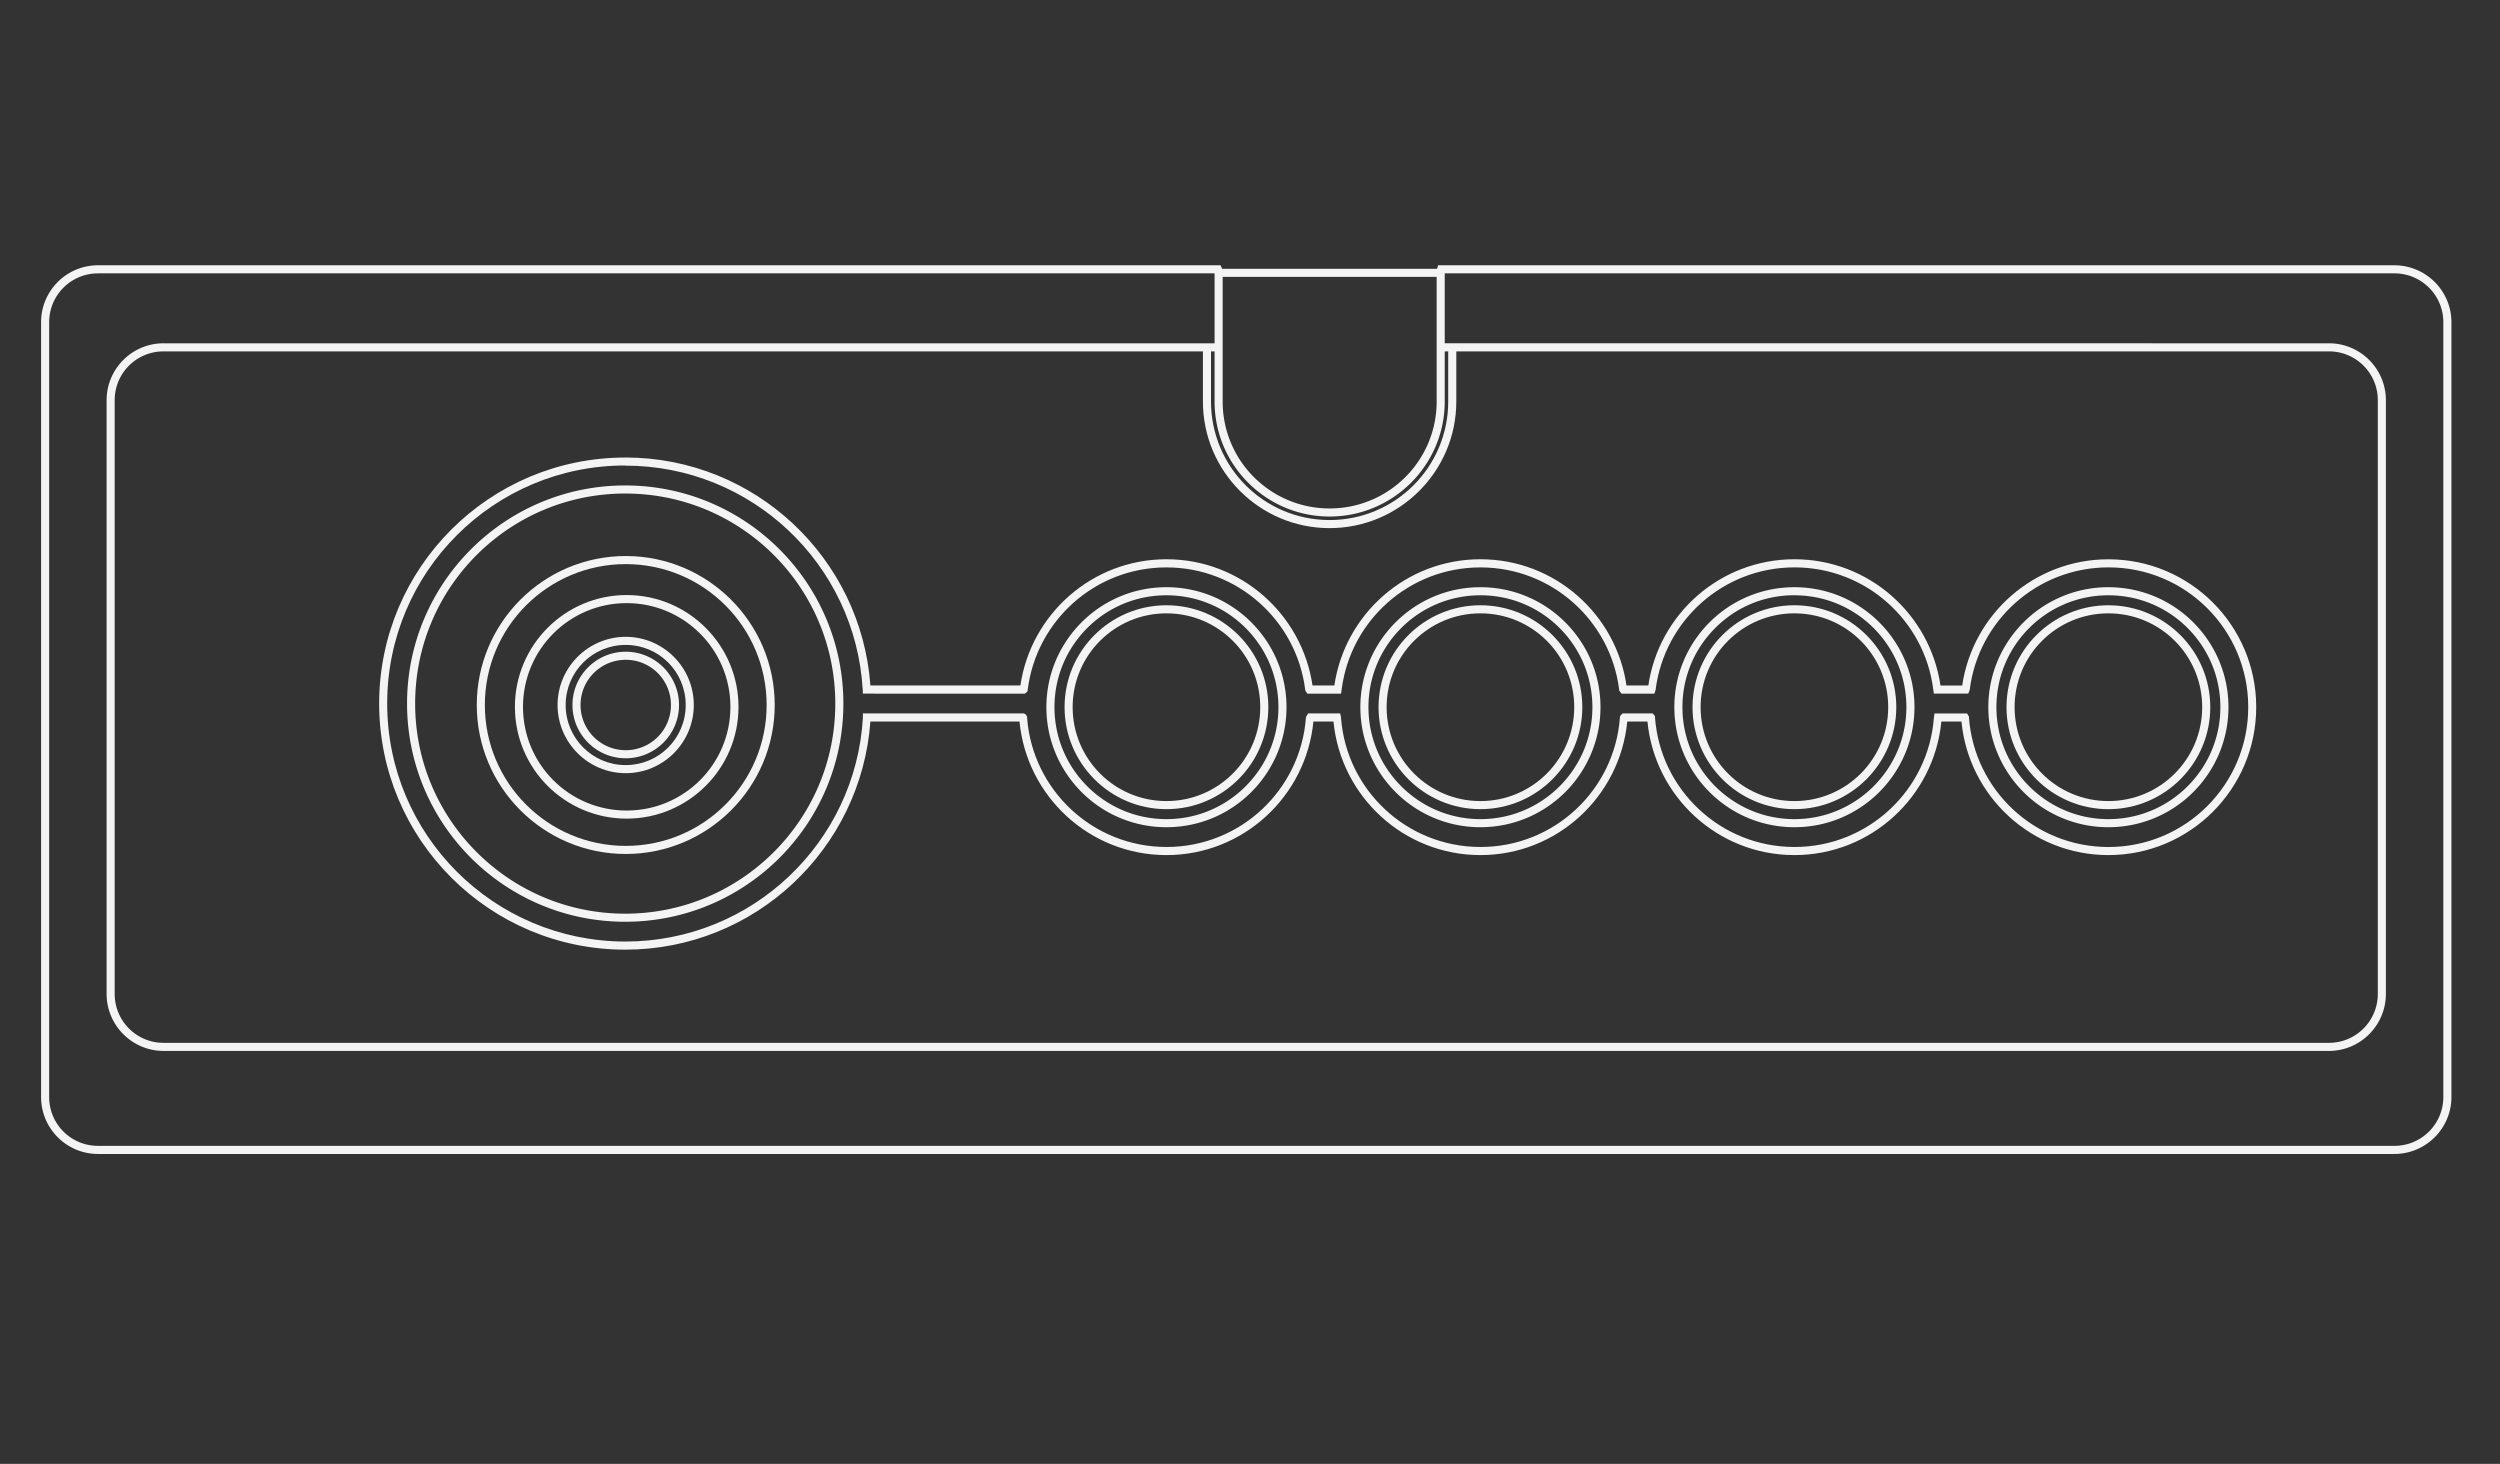
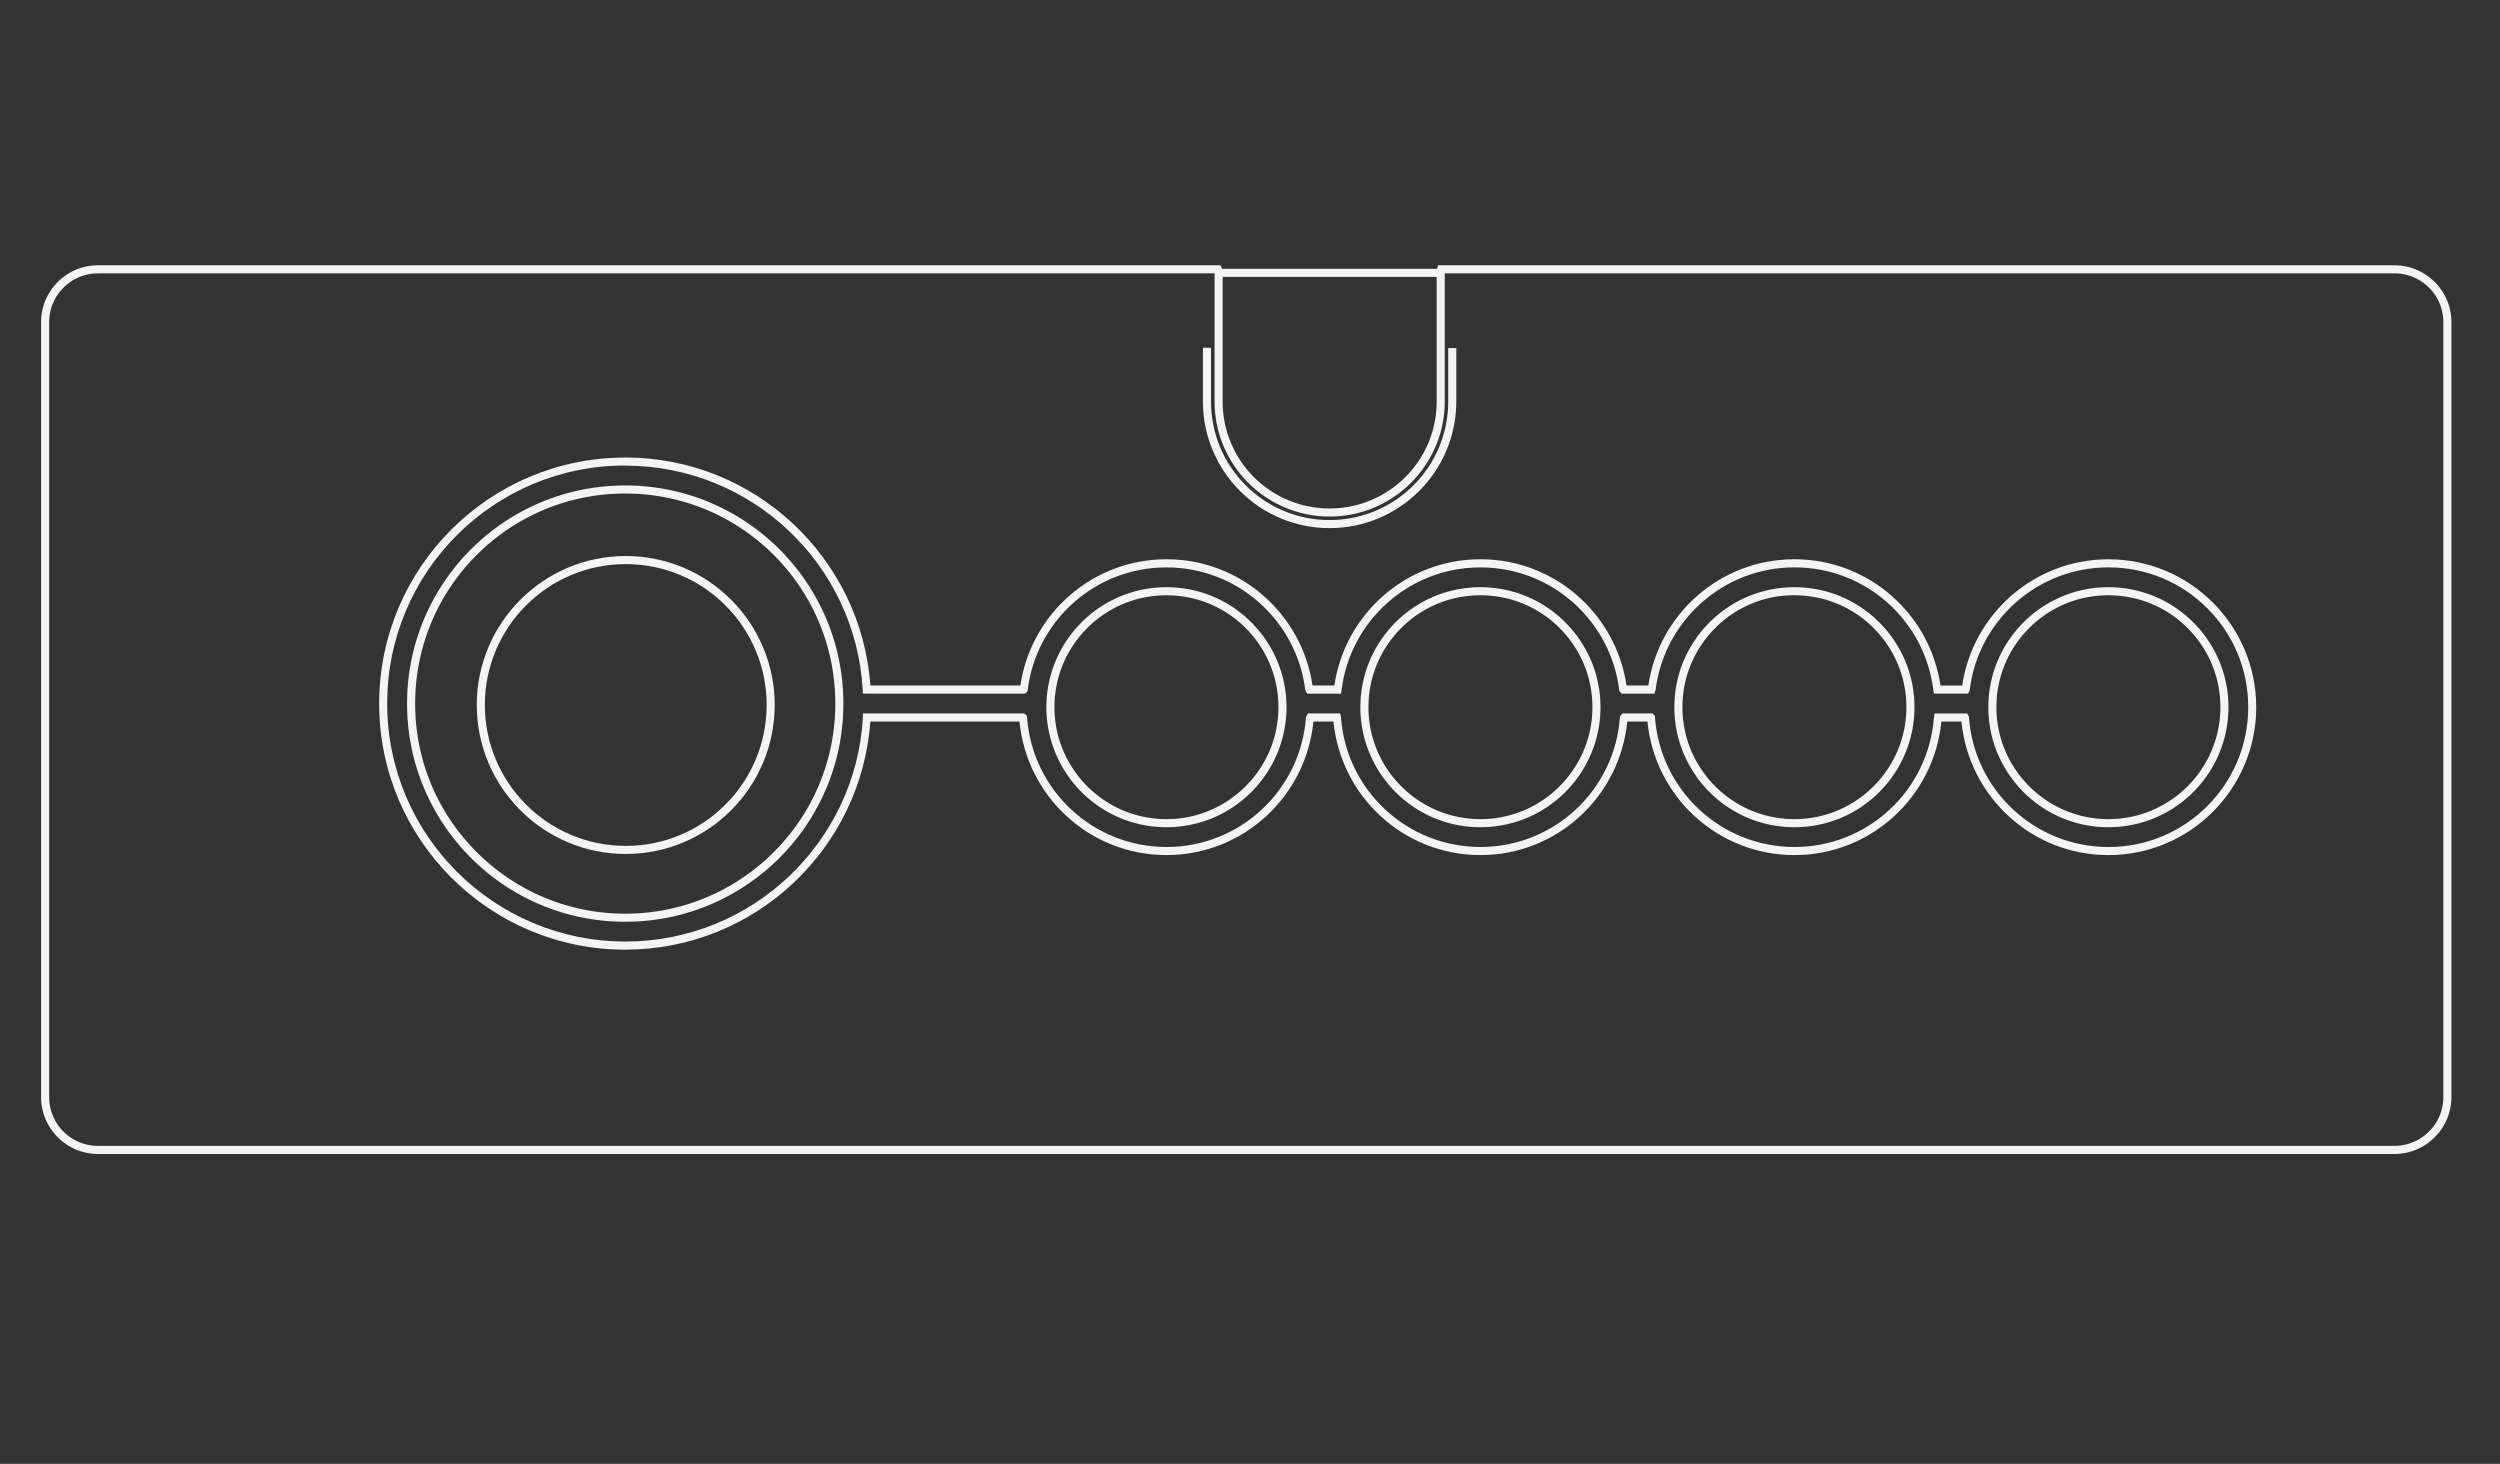
<svg xmlns="http://www.w3.org/2000/svg" version="1.2" baseProfile="tiny" width="598.189" height="350.26" xml:space="preserve">
  <rect width="100%" height="100%" fill="#333333" stroke="none" />
-   <path fill="#F4F4F4" d="M39.132 82.143c-7.519 0-13.624 6.105-13.624 13.624v142.041c0 7.52 6.105 13.653 13.624 13.653H557.26c7.519 0 13.625-6.134 13.625-13.653V95.767c0-7.519-6.106-13.624-13.625-13.624H344.896v1.933H557.26a11.668 11.668 0 0 1 11.691 11.69v142.041c0 6.475-5.218 11.72-11.691 11.72H39.132c-6.475 0-11.691-5.245-11.691-11.72V95.767c0-6.474 5.216-11.69 11.691-11.69h252.935v-1.933H39.132v-.001z" />
  <path fill="#F4F4F4" d="M23.455 63.474c-7.519 0-13.624 6.105-13.624 13.625v185.394c0 7.52 6.105 13.625 13.624 13.624h549.458c7.518 0 13.654-6.104 13.654-13.624V77.108c0-7.525-6.129-13.629-13.65-13.629H344.088l-.181.694-.121.454-.029.121v31.325c0 14.148-11.47 25.587-25.617 25.587s-25.586-11.44-25.586-25.587V64.687l-.061-.151-.174-.454-.27-.604H23.463l-.008-.004zm0 1.933H290.62v30.661c0 15.192 12.327 27.521 27.518 27.521 15.193 0 27.551-12.327 27.551-27.521V65.407H572.91c6.474 0 11.721 5.217 11.721 11.692v185.385c0 6.474-5.247 11.689-11.721 11.689H23.454a11.654 11.654 0 0 1-11.687-11.677V77.103c0-6.475 5.217-11.69 11.691-11.69l-.003-.006z" />
  <path fill="#F4F4F4" d="M287.831 83.2v12.867c0 16.728 13.574 30.3 30.299 30.3 16.727 0 30.329-13.572 30.329-30.3V83.29h-1.934v12.777c0 15.682-12.714 28.367-28.396 28.367s-28.365-12.684-28.365-28.367V83.2h-1.933zM291.524 64.32v1.934h53.136V64.32h-53.136zM149.726 133.043c-19.673 0-35.646 15.974-35.646 35.646s15.973 35.646 35.646 35.646c19.672 0 35.645-15.974 35.645-35.646s-15.973-35.646-35.645-35.646zm0 1.934c18.627 0 33.712 15.085 33.712 33.713 0 18.626-15.085 33.712-33.712 33.712-18.628 0-33.713-15.086-33.713-33.712 0-18.628 15.085-33.713 33.713-33.713z" />
-   <path fill="#F4F4F4" d="M149.726 152.377c-8.993 0-16.313 7.32-16.313 16.313 0 8.992 7.319 16.313 16.313 16.313 8.992 0 16.282-7.32 16.282-16.313-.001-8.993-7.29-16.313-16.282-16.313zm0 1.934c7.947 0 14.349 6.431 14.349 14.379 0 7.947-6.401 14.379-14.349 14.379s-14.379-6.432-14.379-14.379c0-7.948 6.43-14.379 14.379-14.379z" />
-   <path fill="#F4F4F4" d="M149.726 155.941c-7.029 0-12.749 5.719-12.749 12.748 0 7.028 5.72 12.748 12.749 12.748 7.028 0 12.748-5.719 12.748-12.748-.001-7.028-5.72-12.748-12.748-12.748zm0 1.934a10.802 10.802 0 0 1 10.815 10.815 10.802 10.802 0 0 1-10.815 10.814c-5.984 0-10.815-4.831-10.815-10.814s4.83-10.815 10.815-10.815z" />
-   <path fill="#F4F4F4" d="M149.938 142.378c-14.763 0-26.733 12.002-26.733 26.764 0 14.763 11.972 26.735 26.733 26.735 14.763 0 26.765-11.973 26.765-26.735s-12.002-26.764-26.765-26.764zm0 1.934c13.718 0 24.832 11.114 24.832 24.831 0 13.718-11.114 24.801-24.832 24.801-13.717 0-24.8-11.084-24.8-24.801 0-13.718 11.083-24.831 24.8-24.831zM279.102 144.825c-13.458 0-24.377 10.92-24.377 24.378s10.92 24.408 24.377 24.408c13.458 0 24.378-10.95 24.378-24.408s-10.92-24.378-24.378-24.378zm0 1.933c12.413 0 22.445 10.032 22.445 22.445s-10.032 22.474-22.445 22.474-22.444-10.062-22.444-22.474 10.031-22.445 22.444-22.445zM354.231 144.825c-13.458 0-24.378 10.92-24.378 24.378s10.92 24.408 24.378 24.408 24.377-10.95 24.377-24.408-10.919-24.378-24.377-24.378zm0 1.933c12.411 0 22.444 10.032 22.444 22.445s-10.033 22.474-22.444 22.474c-12.414 0-22.445-10.062-22.445-22.474s10.031-22.445 22.445-22.445zM429.359 144.825c-13.458 0-24.378 10.92-24.378 24.378s10.92 24.408 24.378 24.408 24.377-10.95 24.377-24.408-10.919-24.378-24.377-24.378zm0 1.933c12.413 0 22.444 10.032 22.444 22.445s-10.031 22.474-22.444 22.474c-12.412 0-22.445-10.062-22.445-22.474s10.033-22.445 22.445-22.445zM504.489 144.825c-13.456 0-24.381 10.92-24.381 24.383 0 13.458 10.921 24.408 24.379 24.408 13.457 0 24.377-10.95 24.377-24.408 0-13.458-10.92-24.378-24.377-24.378l.002-.005zm0 1.933c12.411 0 22.443 10.032 22.443 22.445s-10.032 22.474-22.443 22.474c-12.414 0-22.445-10.062-22.445-22.474s10.031-22.445 22.445-22.445z" />
  <path fill="#F4F4F4" d="M149.599 116.157c-14.418 0-27.459 5.835-36.915 15.285-9.449 9.456-15.283 22.498-15.285 36.915.003 14.418 5.836 27.458 15.285 36.915 9.456 9.451 22.496 15.283 36.915 15.284 14.419-.002 27.459-5.835 36.915-15.284 9.45-9.455 15.284-22.495 15.285-36.915-.001-14.417-5.835-27.459-15.285-36.915-9.454-9.449-22.494-15.284-36.917-15.285h.002zm0 1.934c13.897.001 26.447 5.608 35.555 14.711 9.104 9.109 14.71 21.66 14.711 35.555-.001 13.898-5.608 26.416-14.711 35.524-9.108 9.103-21.658 14.74-35.555 14.741-13.896 0-26.446-5.638-35.554-14.741-9.1-9.105-14.706-21.623-14.708-35.524.002-13.896 5.609-26.445 14.708-35.555 9.105-9.104 21.663-14.711 35.554-14.711zM279.102 140.505a28.59 28.59 0 0 0-20.3 8.398c-5.202 5.206-8.426 12.364-8.428 20.3.001 7.935 3.227 15.125 8.428 20.331a28.593 28.593 0 0 0 20.3 8.397c7.936-.001 15.094-3.197 20.3-8.397 5.2-5.206 8.426-12.395 8.427-20.331-.001-7.935-3.227-15.093-8.427-20.3-5.206-5.201-12.364-8.397-20.3-8.398zm0 1.933c7.416.001 14.08 2.968 18.941 7.824 4.855 4.86 7.852 11.525 7.854 18.941-.002 7.415-2.999 14.079-7.854 18.941-4.861 4.855-11.526 7.853-18.941 7.854-7.416-.001-14.08-2.998-18.94-7.854-4.856-4.861-7.853-11.526-7.854-18.941 0-7.416 2.997-14.08 7.854-18.941 4.859-4.856 11.524-7.823 18.94-7.824zM354.231 140.505c-7.938.001-15.095 3.198-20.3 8.398-5.202 5.206-8.427 12.364-8.429 20.3.002 7.935 3.227 15.125 8.429 20.331a28.584 28.584 0 0 0 20.3 8.397c7.933-.002 15.092-3.197 20.3-8.397 5.199-5.206 8.426-12.395 8.428-20.331-.002-7.936-3.229-15.094-8.428-20.3-5.208-5.2-12.365-8.397-20.3-8.398zm0 1.933c7.414.001 14.079 2.969 18.94 7.824 4.854 4.859 7.853 11.524 7.854 18.941-.002 7.415-3 14.08-7.854 18.941-4.861 4.855-11.526 7.852-18.94 7.854-7.416-.002-14.083-2.999-18.94-7.854-4.856-4.86-7.853-11.526-7.854-18.941.002-7.417 2.998-14.08 7.854-18.941 4.857-4.854 11.524-7.823 18.94-7.824zM429.359 140.505c-7.936.001-15.091 3.198-20.3 8.398-5.2 5.207-8.427 12.364-8.429 20.3.002 7.934 3.229 15.125 8.429 20.331 5.209 5.2 12.364 8.396 20.3 8.397 7.933-.001 15.092-3.197 20.3-8.397 5.199-5.206 8.426-12.396 8.428-20.331-.002-7.936-3.229-15.092-8.428-20.3-5.208-5.2-12.365-8.397-20.3-8.398zm0 1.933c7.414.001 14.079 2.969 18.94 7.824 4.855 4.861 7.853 11.524 7.854 18.941-.002 7.414-2.999 14.079-7.854 18.941-4.861 4.855-11.526 7.853-18.94 7.854-7.414-.001-14.077-2.998-18.94-7.854-4.854-4.861-7.853-11.527-7.854-18.941.002-7.416 3-14.079 7.854-18.941 4.852-4.869 11.513-7.838 18.927-7.838l.013.014zM504.489 140.505a28.59 28.59 0 0 0-20.3 8.398c-5.202 5.207-8.429 12.365-8.429 20.3s3.227 15.125 8.429 20.331a28.594 28.594 0 0 0 20.3 8.397c7.933-.002 15.09-3.197 20.3-8.397 5.198-5.206 8.423-12.395 8.427-20.331-.002-7.935-3.229-15.092-8.427-20.3-5.208-5.201-12.365-8.395-20.3-8.398zm0 1.933c7.414.002 14.076 2.968 18.94 7.824 4.855 4.861 7.853 11.525 7.854 18.941-.002 7.415-2.999 14.079-7.854 18.941-4.862 4.855-11.526 7.852-18.94 7.854-7.416-.002-14.081-2.998-18.941-7.854-4.855-4.861-7.854-11.526-7.854-18.941 0-7.416 2.998-14.079 7.854-18.941 4.86-4.856 11.525-7.823 18.941-7.824z" />
  <path fill="#F4F4F4" d="M149.599 109.481c-32.501.003-58.872 26.374-58.875 58.875.002 32.5 26.373 58.873 58.875 58.875 31.051-.003 56.452-24.095 58.665-54.587h35.676c1.732 17.927 16.789 31.958 35.162 31.959 18.368-.001 33.421-14.041 35.163-31.959h4.803c1.741 17.917 16.795 31.956 35.163 31.959 18.366-.003 33.39-14.044 35.132-31.959h4.833c1.737 17.921 16.793 31.958 35.163 31.959 18.37-.001 33.425-14.036 35.162-31.959h4.803c1.745 17.916 16.796 31.958 35.161 31.959 19.535-.001 35.371-15.868 35.373-35.403-.002-19.535-15.838-35.373-35.373-35.374-17.772.001-32.471 13.122-34.981 30.207h-5.195c-2.514-17.094-17.178-30.214-34.953-30.217-17.776.003-32.44 13.123-34.951 30.208h-5.226c-2.512-17.086-17.178-30.208-34.951-30.208-17.773.001-32.44 13.12-34.951 30.208h-5.226c-2.519-17.075-17.185-30.205-34.95-30.208-17.771.004-32.437 13.125-34.951 30.208h-35.886c-2.21-30.493-27.612-54.552-58.665-54.556v.013zm0 1.934c30.316.003 55.059 23.664 56.821 53.529v.03l.03.061v.936H245.208l.272-.211.09-.06.272-.242.06-.393c2.042-16.523 16.113-29.299 33.199-29.301 17.06.003 31.123 12.756 33.2 29.241l.029.182.091.181.091.151.302.453h8.065l.121-.815.031-.211c2.103-16.458 16.158-29.18 33.198-29.181 17.065.001 31.131 12.744 33.199 29.242l.029.272.182.211.091.151.302.332h7.824l.211-.664.061-.151.03-.091v-.09c2.117-16.493 16.171-29.219 33.232-29.221 17.063.001 31.117 12.728 33.195 29.211v.03l.03.151.121.816h8.217l.241-.574.03-.091.061-.121.03-.151c2.054-16.509 16.123-29.271 33.198-29.272 18.489.001 33.438 14.949 33.44 33.44-.002 18.49-14.951 33.469-33.44 33.471-17.654-.002-32.105-13.64-33.38-30.962v-.242l-.12-.181-.061-.091-.272-.483H462.886l-.121.846v.091l-.029.029v.03c-1.286 17.313-15.709 30.962-33.359 30.962-17.668-.002-32.125-13.684-33.379-31.024v-.302l-.211-.242-.03-.03-.302-.363H388.235l-.272.302-.09.091-.241.242-.031.362c-1.272 17.322-15.694 30.958-33.35 30.962-17.646-.004-32.095-13.625-33.38-30.933v-.151l-.03-.121-.181-.755H312.986l-.271.483-.091.151-.12.181-.031.241c-1.299 17.295-15.715 30.901-33.349 30.903-17.583-.002-31.976-13.53-33.351-30.752 0 .006-.002-.07 0-.09v-.061c0-.084.006-.182-.06-.362-.067-.181-.237-.444-.483-.574l-.242-.121H206.473v1.026c-1.75 29.879-26.527 53.557-56.851 53.56-31.493-.029-56.975-25.511-56.977-56.965.002-31.457 25.485-56.939 56.941-56.942l.013.034z" />
</svg>